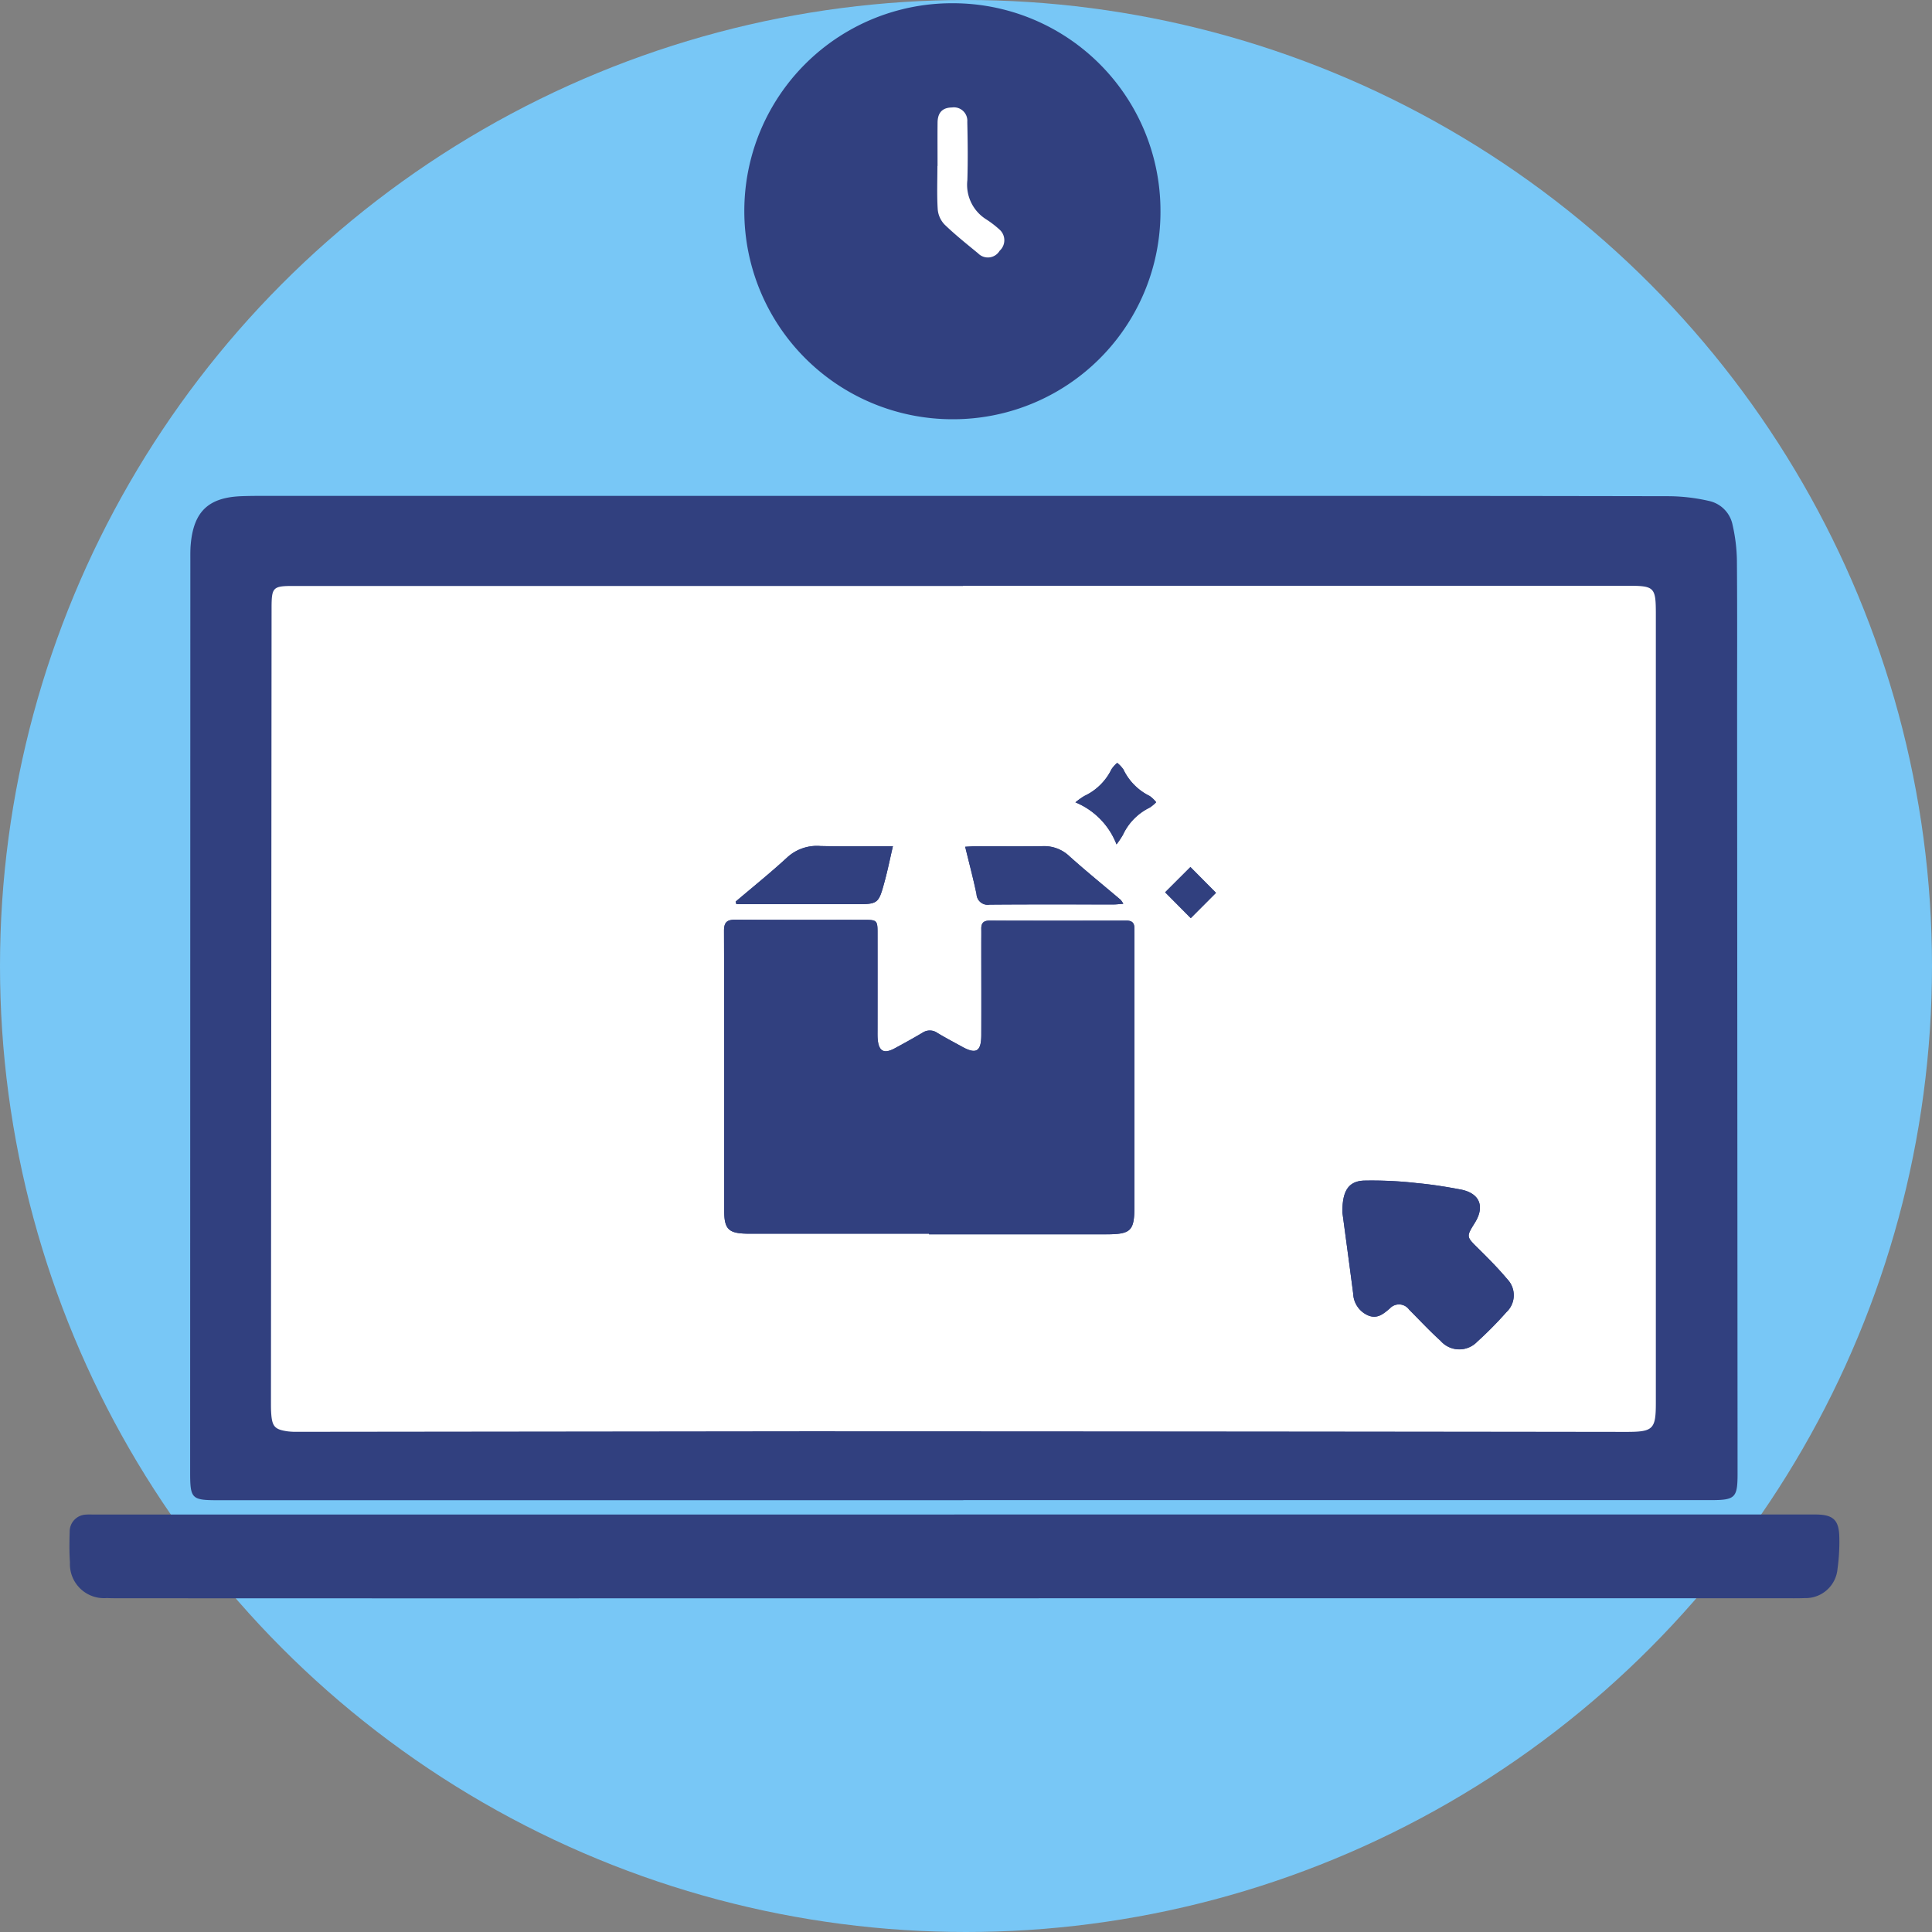
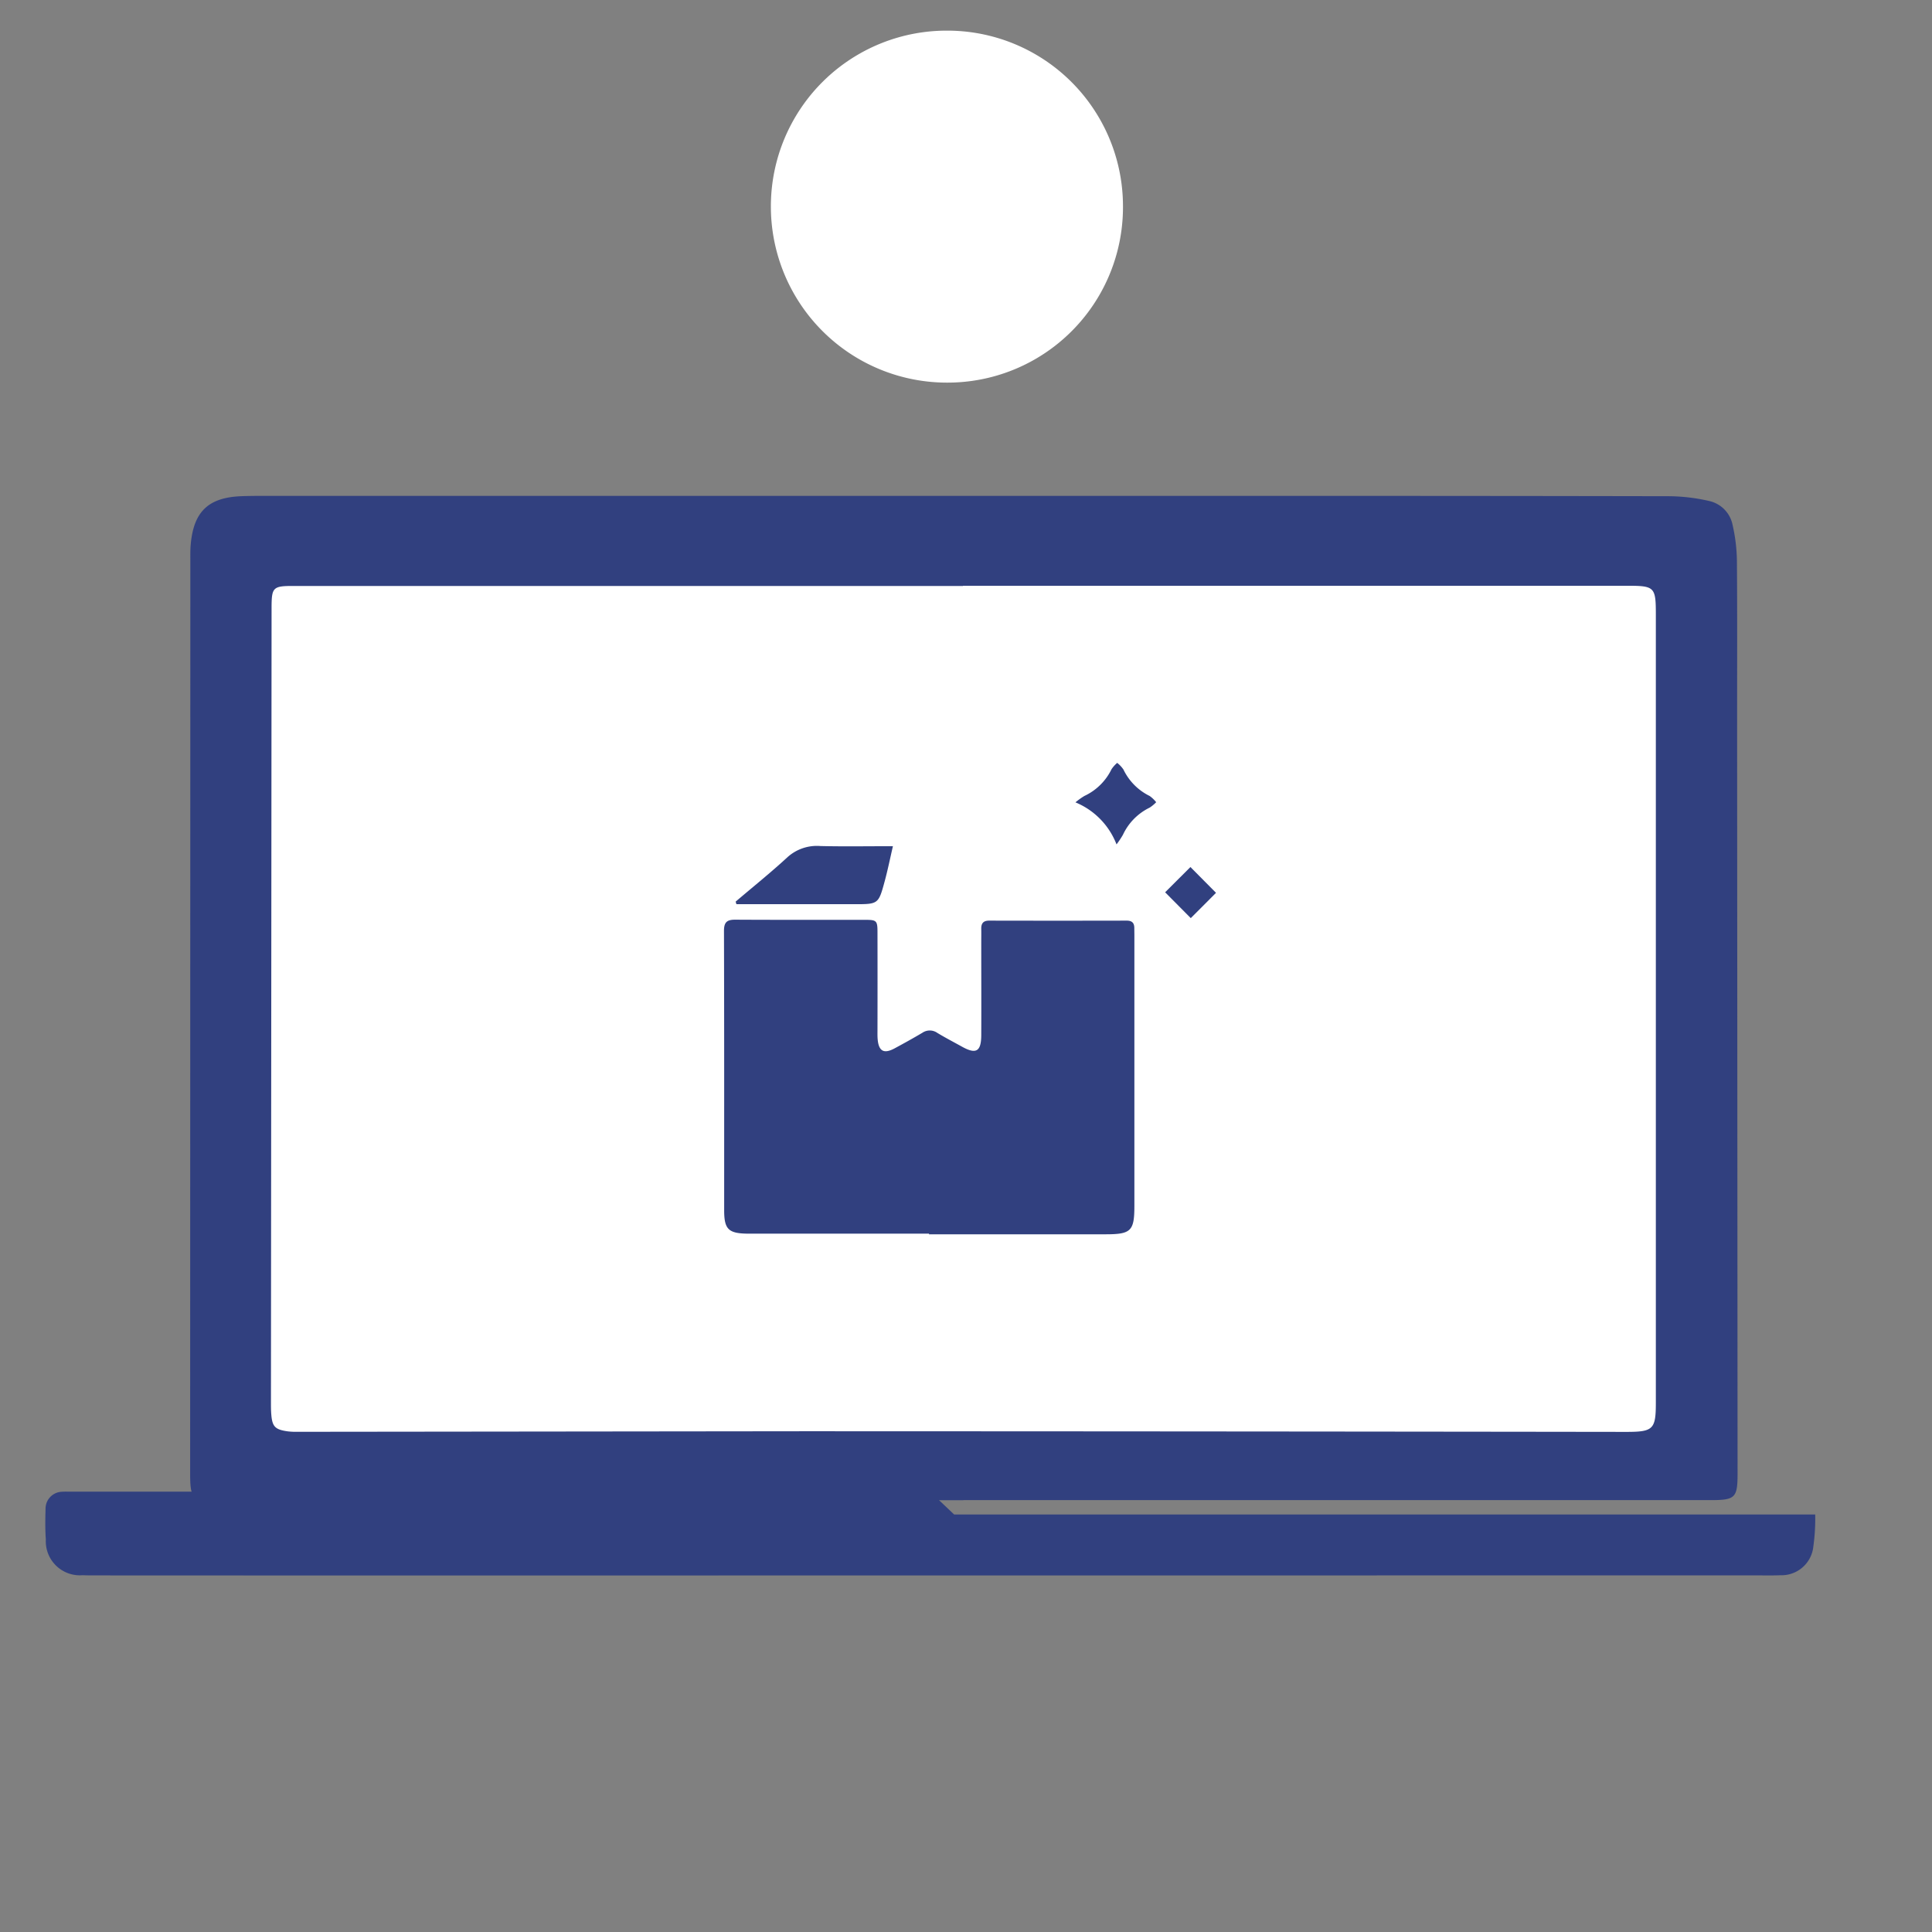
<svg xmlns="http://www.w3.org/2000/svg" width="163" height="163" viewBox="0 0 163 163">
  <rect x="0" y="0" width="163" height="163" fill="#808080" stroke="none" />
  <g id="Group_197" data-name="Group 197" transform="translate(-1478 -4879)">
-     <circle id="Ellipse_11" data-name="Ellipse 11" cx="81.5" cy="81.5" r="81.5" transform="translate(1478 4879)" fill="#78c7f6" />
    <g id="Group_60" data-name="Group 60" transform="translate(1483.853 4879.273)">
      <rect id="Rectangle_45" data-name="Rectangle 45" width="120.546" height="78.63" transform="translate(14.355 44.451)" fill="#fff" />
      <g id="Group_59" data-name="Group 59" transform="translate(0 0)">
        <path id="Path_82" data-name="Path 82" d="M-1082.808,173.431a14.825,14.825,0,0,0-14.854,14.85,14.857,14.857,0,0,0,14.865,14.846,14.8,14.8,0,0,0,14.841-14.85A14.815,14.815,0,0,0-1082.808,173.431Z" transform="translate(1156.847 -171.119)" fill="#fff" />
        <path id="Path_83" data-name="Path 83" d="M-1277.758,454.687h-62.828c-2.293,0-2.4-.108-2.4-2.4q.008-38.416.017-76.832c0-.474-.01-.951.033-1.422.25-2.765,1.5-3.952,4.283-4.054.948-.035,1.9-.026,2.845-.026q44.444,0,88.889,0,14.378,0,28.756.028a15.64,15.64,0,0,1,3.322.4,2.586,2.586,0,0,1,1.991,2.034,14.413,14.413,0,0,1,.363,3.033c.037,4.618.014,9.236.017,13.854q.018,31.564.038,63.128c0,2.058-.192,2.249-2.275,2.249h-63.053Zm-.031-77.149v.015h-38.869q-8.837,0-17.675,0c-1.66,0-1.775.138-1.783,1.779,0,.15,0,.3,0,.449q-.026,33.327-.052,66.654c0,.324,0,.65.025.973.079,1.07.313,1.319,1.394,1.47a5.9,5.9,0,0,0,.821.037q21.456-.023,42.912-.047,34.6.008,69.2.054c2.268,0,2.489-.218,2.489-2.456q0-33.252,0-66.5c0-2.335-.1-2.43-2.445-2.43Z" transform="translate(1353.175 -328.389)" fill="#31407f" />
-         <path id="Path_84" data-name="Path 84" d="M-1319.358,800.267h72.646c1.506,0,2.009.44,2.035,1.928a16.831,16.831,0,0,1-.155,2.682,2.7,2.7,0,0,1-2.755,2.443c-.624.025-1.248.013-1.872.013q-54.672,0-109.343.008-15.466,0-30.931-.008c-.375,0-.749,0-1.123-.016a2.873,2.873,0,0,1-3.1-3.016c-.064-.869-.046-1.747-.023-2.62a1.426,1.426,0,0,1,1.307-1.4,5.077,5.077,0,0,1,.6-.011h72.721Z" transform="translate(1394.005 -672.764)" fill="#31407f" />
-         <path id="Path_85" data-name="Path 85" d="M-1091.3,196.954a17.56,17.56,0,0,1-17.57-17.547,17.523,17.523,0,0,1,17.556-17.551,17.511,17.511,0,0,1,17.554,17.547A17.49,17.49,0,0,1-1091.3,196.954Zm-1.271-21.366h-.008c0,1.221-.051,2.446.027,3.662a2.113,2.113,0,0,0,.577,1.278c.892.862,1.868,1.639,2.828,2.429a1.152,1.152,0,0,0,1.817-.216,1.2,1.2,0,0,0-.011-1.791,8.495,8.495,0,0,0-1.183-.9,3.44,3.44,0,0,1-1.528-3.265c.05-1.64.031-3.283-.006-4.924a1.131,1.131,0,0,0-1.292-1.21c-.8.01-1.206.425-1.216,1.278C-1092.578,173.146-1092.567,174.367-1092.567,175.588Z" transform="translate(1165.814 -161.856)" fill="#31407f" />
-         <path id="Path_86" data-name="Path 86" d="M-1100.182,522.478v.053h14.9c2.152,0,2.43-.273,2.43-2.4q0-11.382,0-22.763c0-.225-.005-.449-.006-.674,0-.425-.189-.628-.638-.627q-5.8.011-11.606,0c-.485,0-.676.222-.669.681.006.4,0,.8,0,1.2,0,2.6.008,5.192,0,7.788-.007,1.378-.437,1.625-1.622.967-.7-.387-1.406-.753-2.087-1.166a1.106,1.106,0,0,0-1.257-.009c-.771.456-1.555.891-2.344,1.316-.909.49-1.349.241-1.432-.794-.02-.248-.013-.5-.013-.748q0-4.156,0-8.312c0-.9-.085-.988-.988-.989-3.669-.005-7.338.009-11.006-.013-.695,0-.959.2-.957.942.024,7.862.013,15.725.016,23.587,0,1.579.359,1.933,1.937,1.959.249,0,.5,0,.749,0Zm34.876-1.772c.251,1.878.586,4.348.908,6.82a2.089,2.089,0,0,0,1.29,1.861c.76.3,1.273-.153,1.8-.6a1.051,1.051,0,0,1,1.631.1c.88.879,1.726,1.795,2.648,2.626a2.092,2.092,0,0,0,3.093.081,31.484,31.484,0,0,0,2.469-2.5,1.949,1.949,0,0,0,.072-2.776c-.763-.915-1.609-1.764-2.457-2.6-1-.992-1.02-.974-.281-2.16.864-1.385.408-2.5-1.2-2.808-1.224-.233-2.46-.428-3.7-.542A33.409,33.409,0,0,0-1063.5,518C-1064.774,518.052-1065.334,518.843-1065.306,520.705ZM-1116.5,494.46l.063.218h9.93c2.039,0,2.053,0,2.581-1.942.256-.945.45-1.907.693-2.952-2.13,0-4.123.033-6.115-.013a3.7,3.7,0,0,0-2.8.958C-1113.55,492.022-1115.043,493.221-1116.5,494.46Zm32.707.184a1.953,1.953,0,0,0-.221-.328c-1.442-1.224-2.914-2.414-4.321-3.676a3.074,3.074,0,0,0-2.222-.857c-1.895.029-3.79.007-5.685.01-.266,0-.532.025-.892.042.338,1.392.684,2.686.956,4a.945.945,0,0,0,1.112.881c3.491-.029,6.981-.012,10.472-.015C-1084.36,494.7-1084.126,494.667-1083.792,494.644Zm-.572-5.011a7.852,7.852,0,0,0,.543-.81,4.807,4.807,0,0,1,2.254-2.294,3.157,3.157,0,0,0,.547-.455,2.7,2.7,0,0,0-.549-.526,4.782,4.782,0,0,1-2.213-2.232,2.525,2.525,0,0,0-.528-.562,2.72,2.72,0,0,0-.475.531,4.8,4.8,0,0,1-2.293,2.261,6.137,6.137,0,0,0-.754.539A6.284,6.284,0,0,1-1084.364,489.633Zm4.1,4.041,2.162,2.179,2.13-2.134-2.158-2.177Z" transform="translate(1172.712 -418.665)" fill="#31407f" />
+         <path id="Path_84" data-name="Path 84" d="M-1319.358,800.267h72.646a16.831,16.831,0,0,1-.155,2.682,2.7,2.7,0,0,1-2.755,2.443c-.624.025-1.248.013-1.872.013q-54.672,0-109.343.008-15.466,0-30.931-.008c-.375,0-.749,0-1.123-.016a2.873,2.873,0,0,1-3.1-3.016c-.064-.869-.046-1.747-.023-2.62a1.426,1.426,0,0,1,1.307-1.4,5.077,5.077,0,0,1,.6-.011h72.721Z" transform="translate(1394.005 -672.764)" fill="#31407f" />
        <path id="Path_87" data-name="Path 87" d="M-1100.182,575.5h-14.6c-.25,0-.5,0-.749,0-1.578-.026-1.936-.38-1.937-1.959,0-7.862.008-15.725-.016-23.587,0-.742.262-.946.957-.942,3.669.022,7.337.007,11.006.013.9,0,.986.087.988.989q.009,4.156,0,8.312c0,.25-.007.5.013.748.083,1.036.523,1.284,1.432.794.789-.425,1.573-.859,2.344-1.316a1.105,1.105,0,0,1,1.257.009c.681.413,1.39.779,2.087,1.166,1.185.658,1.615.411,1.622-.967.012-2.6,0-5.192,0-7.788,0-.4.008-.8,0-1.2-.007-.459.184-.682.669-.681q5.8.013,11.606,0c.449,0,.637.2.638.627,0,.224.006.449.006.674q0,11.381,0,22.763c0,2.123-.278,2.4-2.43,2.4h-14.9Z" transform="translate(1172.712 -471.692)" fill="#31407f" />
-         <path id="Path_88" data-name="Path 88" d="M-856.228,661.856c-.028-1.862.532-2.653,1.806-2.709a33.4,33.4,0,0,1,4.466.209c1.24.113,2.476.309,3.7.542,1.608.306,2.063,1.422,1.2,2.808-.739,1.186-.722,1.168.281,2.159.848.839,1.694,1.689,2.457,2.6a1.949,1.949,0,0,1-.072,2.776,31.473,31.473,0,0,1-2.469,2.5,2.092,2.092,0,0,1-3.093-.081c-.922-.831-1.769-1.747-2.648-2.626a1.051,1.051,0,0,0-1.631-.1c-.526.447-1.039.9-1.8.6a2.089,2.089,0,0,1-1.29-1.861C-855.642,666.2-855.977,663.734-856.228,661.856Z" transform="translate(963.633 -559.816)" fill="#31407f" />
        <path id="Path_89" data-name="Path 89" d="M-1112.549,522.569c1.456-1.239,2.949-2.438,4.355-3.732a3.7,3.7,0,0,1,2.8-.958c1.992.047,3.985.013,6.115.013-.243,1.045-.437,2.007-.693,2.952-.528,1.946-.541,1.942-2.581,1.942h-9.93Z" transform="translate(1168.761 -446.773)" fill="#31407f" />
-         <path id="Path_90" data-name="Path 90" d="M-1002.246,522.806c-.334.023-.568.053-.8.053-3.491,0-6.981-.014-10.472.015a.944.944,0,0,1-1.112-.881c-.271-1.31-.618-2.6-.956-4,.36-.018.626-.042.892-.042,1.895,0,3.79.018,5.685-.01a3.075,3.075,0,0,1,2.223.857c1.408,1.262,2.879,2.453,4.321,3.676A1.958,1.958,0,0,1-1002.246,522.806Z" transform="translate(1091.165 -446.827)" fill="#31407f" />
        <path id="Path_91" data-name="Path 91" d="M-965.54,489.633a6.284,6.284,0,0,0-3.467-3.548,6.155,6.155,0,0,1,.754-.539,4.8,4.8,0,0,0,2.293-2.261,2.728,2.728,0,0,1,.475-.531,2.52,2.52,0,0,1,.528.562,4.783,4.783,0,0,0,2.213,2.232,2.7,2.7,0,0,1,.549.526,3.166,3.166,0,0,1-.547.455A4.807,4.807,0,0,0-965,488.822,7.852,7.852,0,0,1-965.54,489.633Z" transform="translate(1053.887 -418.665)" fill="#31407f" />
        <path id="Path_92" data-name="Path 92" d="M-931.119,528.883l2.134-2.132,2.159,2.177-2.13,2.134Z" transform="translate(1023.567 -453.874)" fill="#31407f" />
      </g>
    </g>
  </g>
</svg>